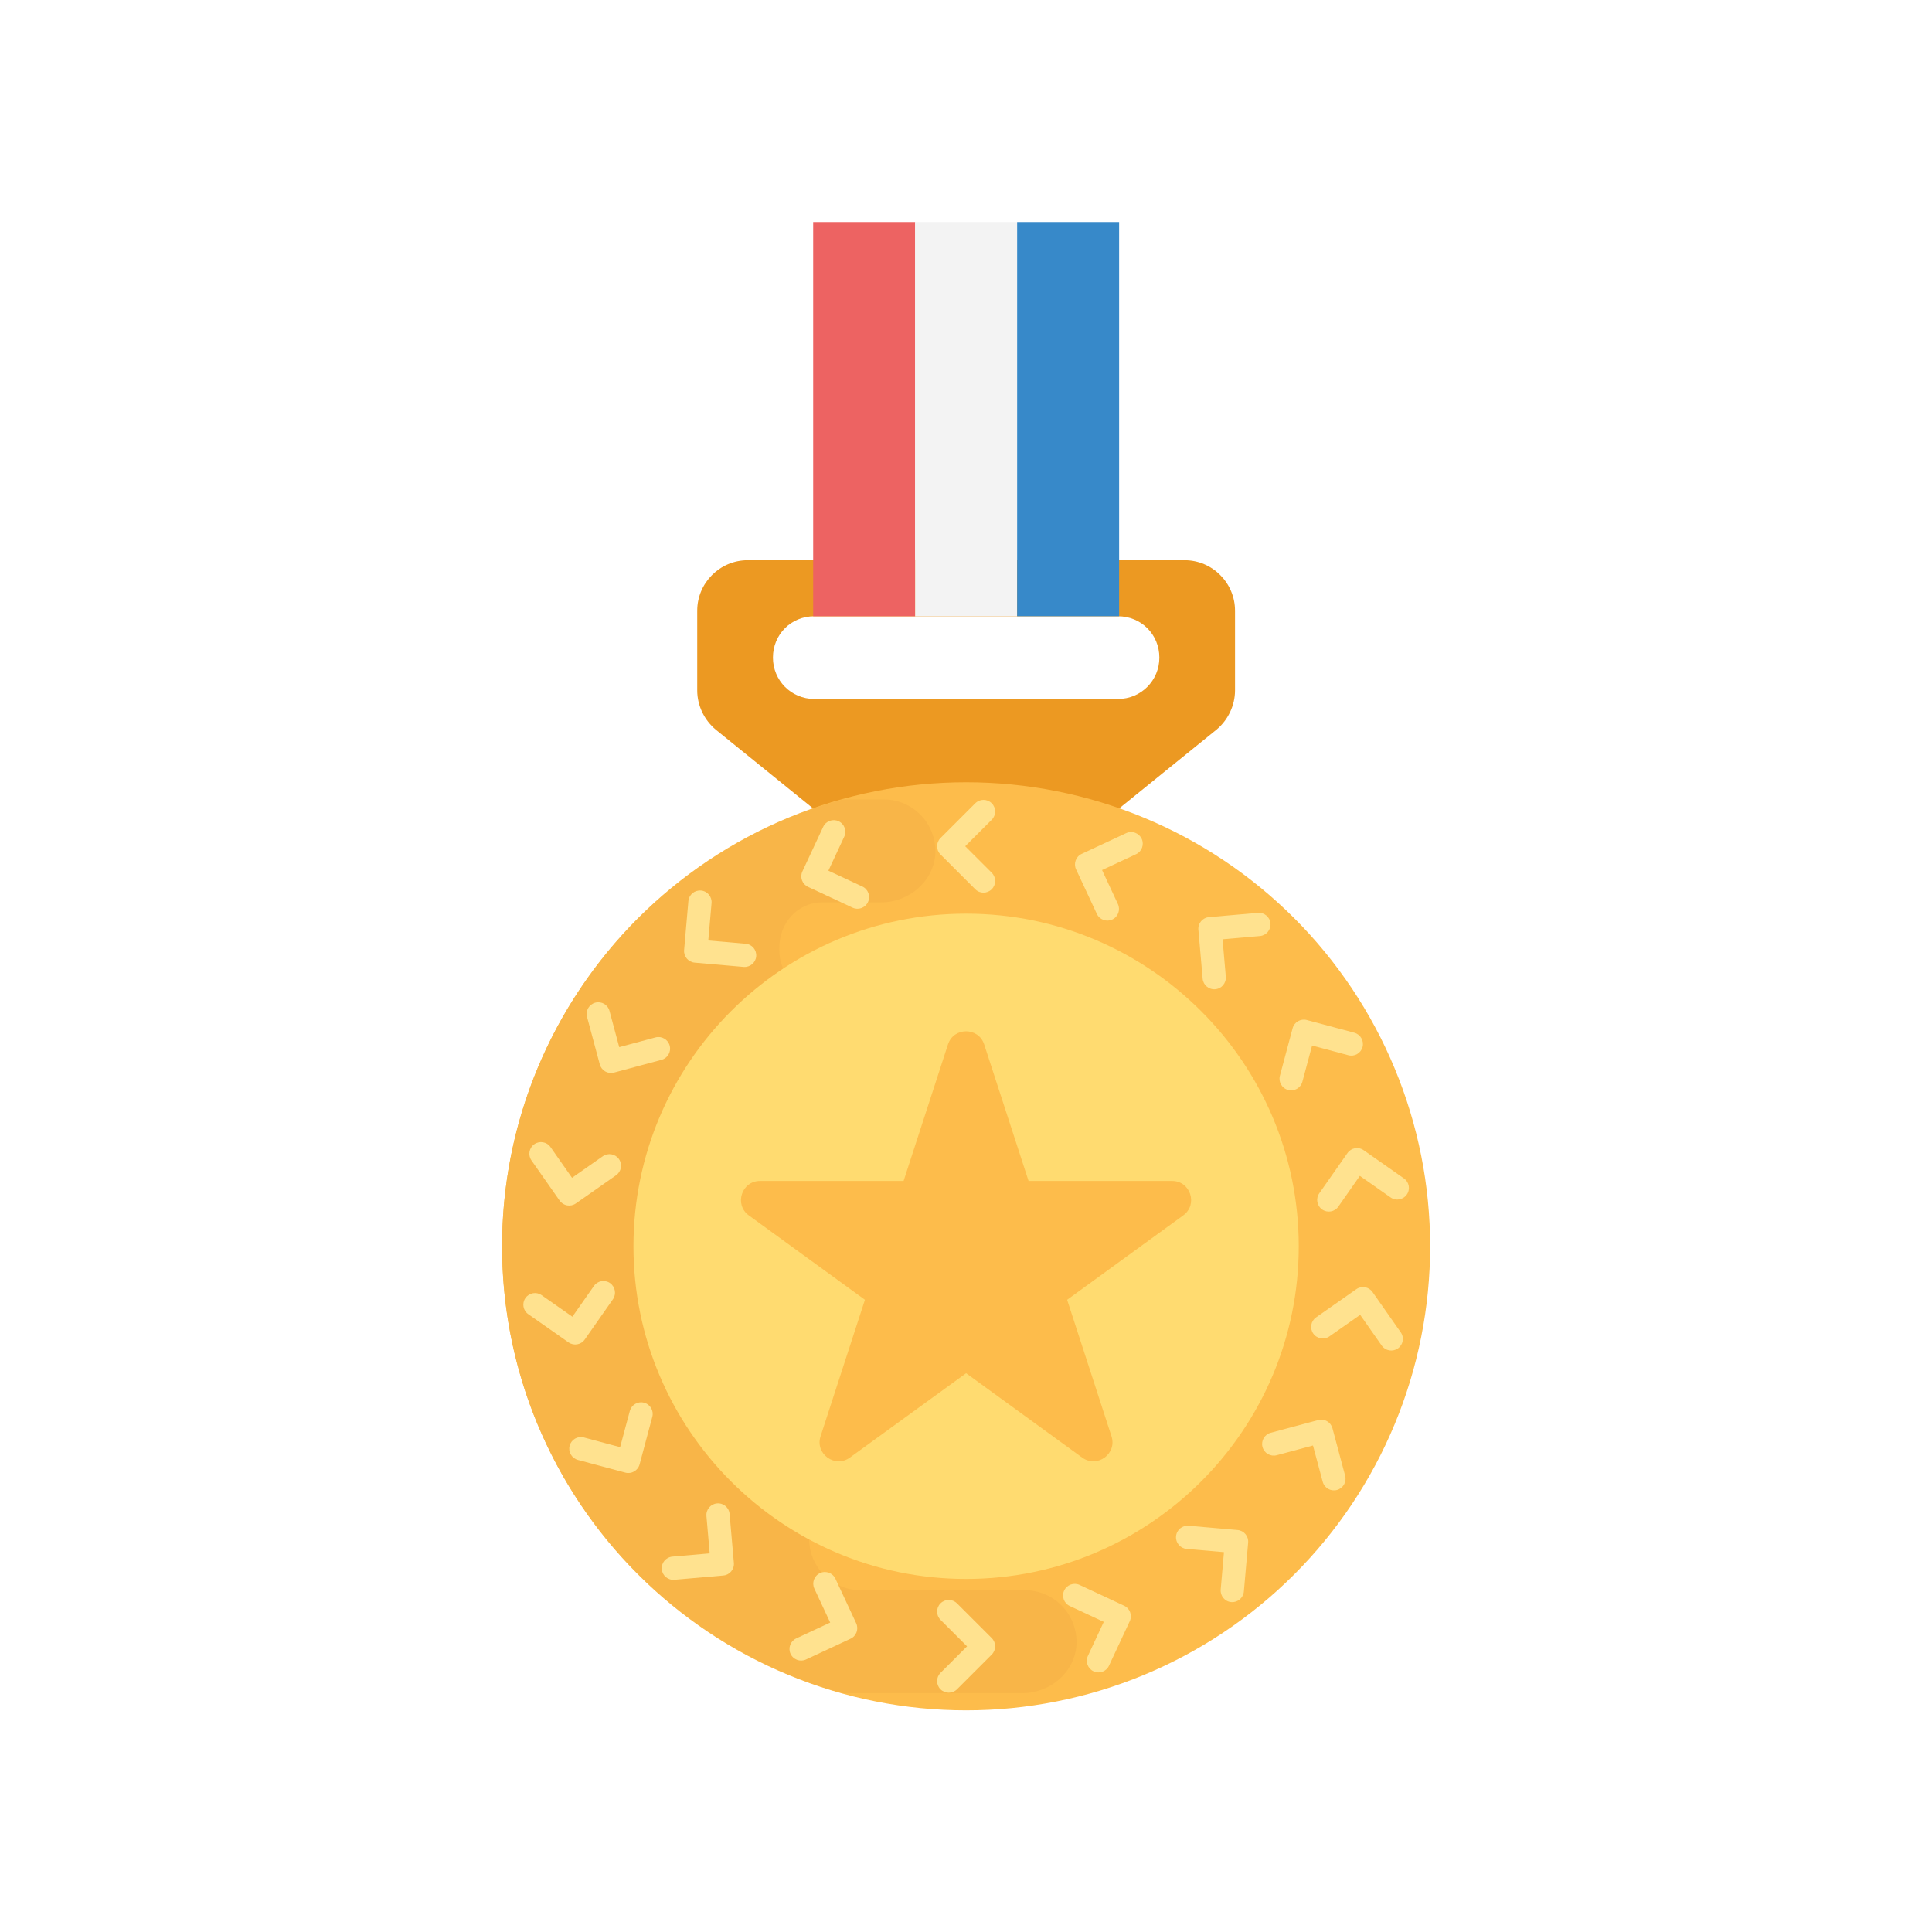
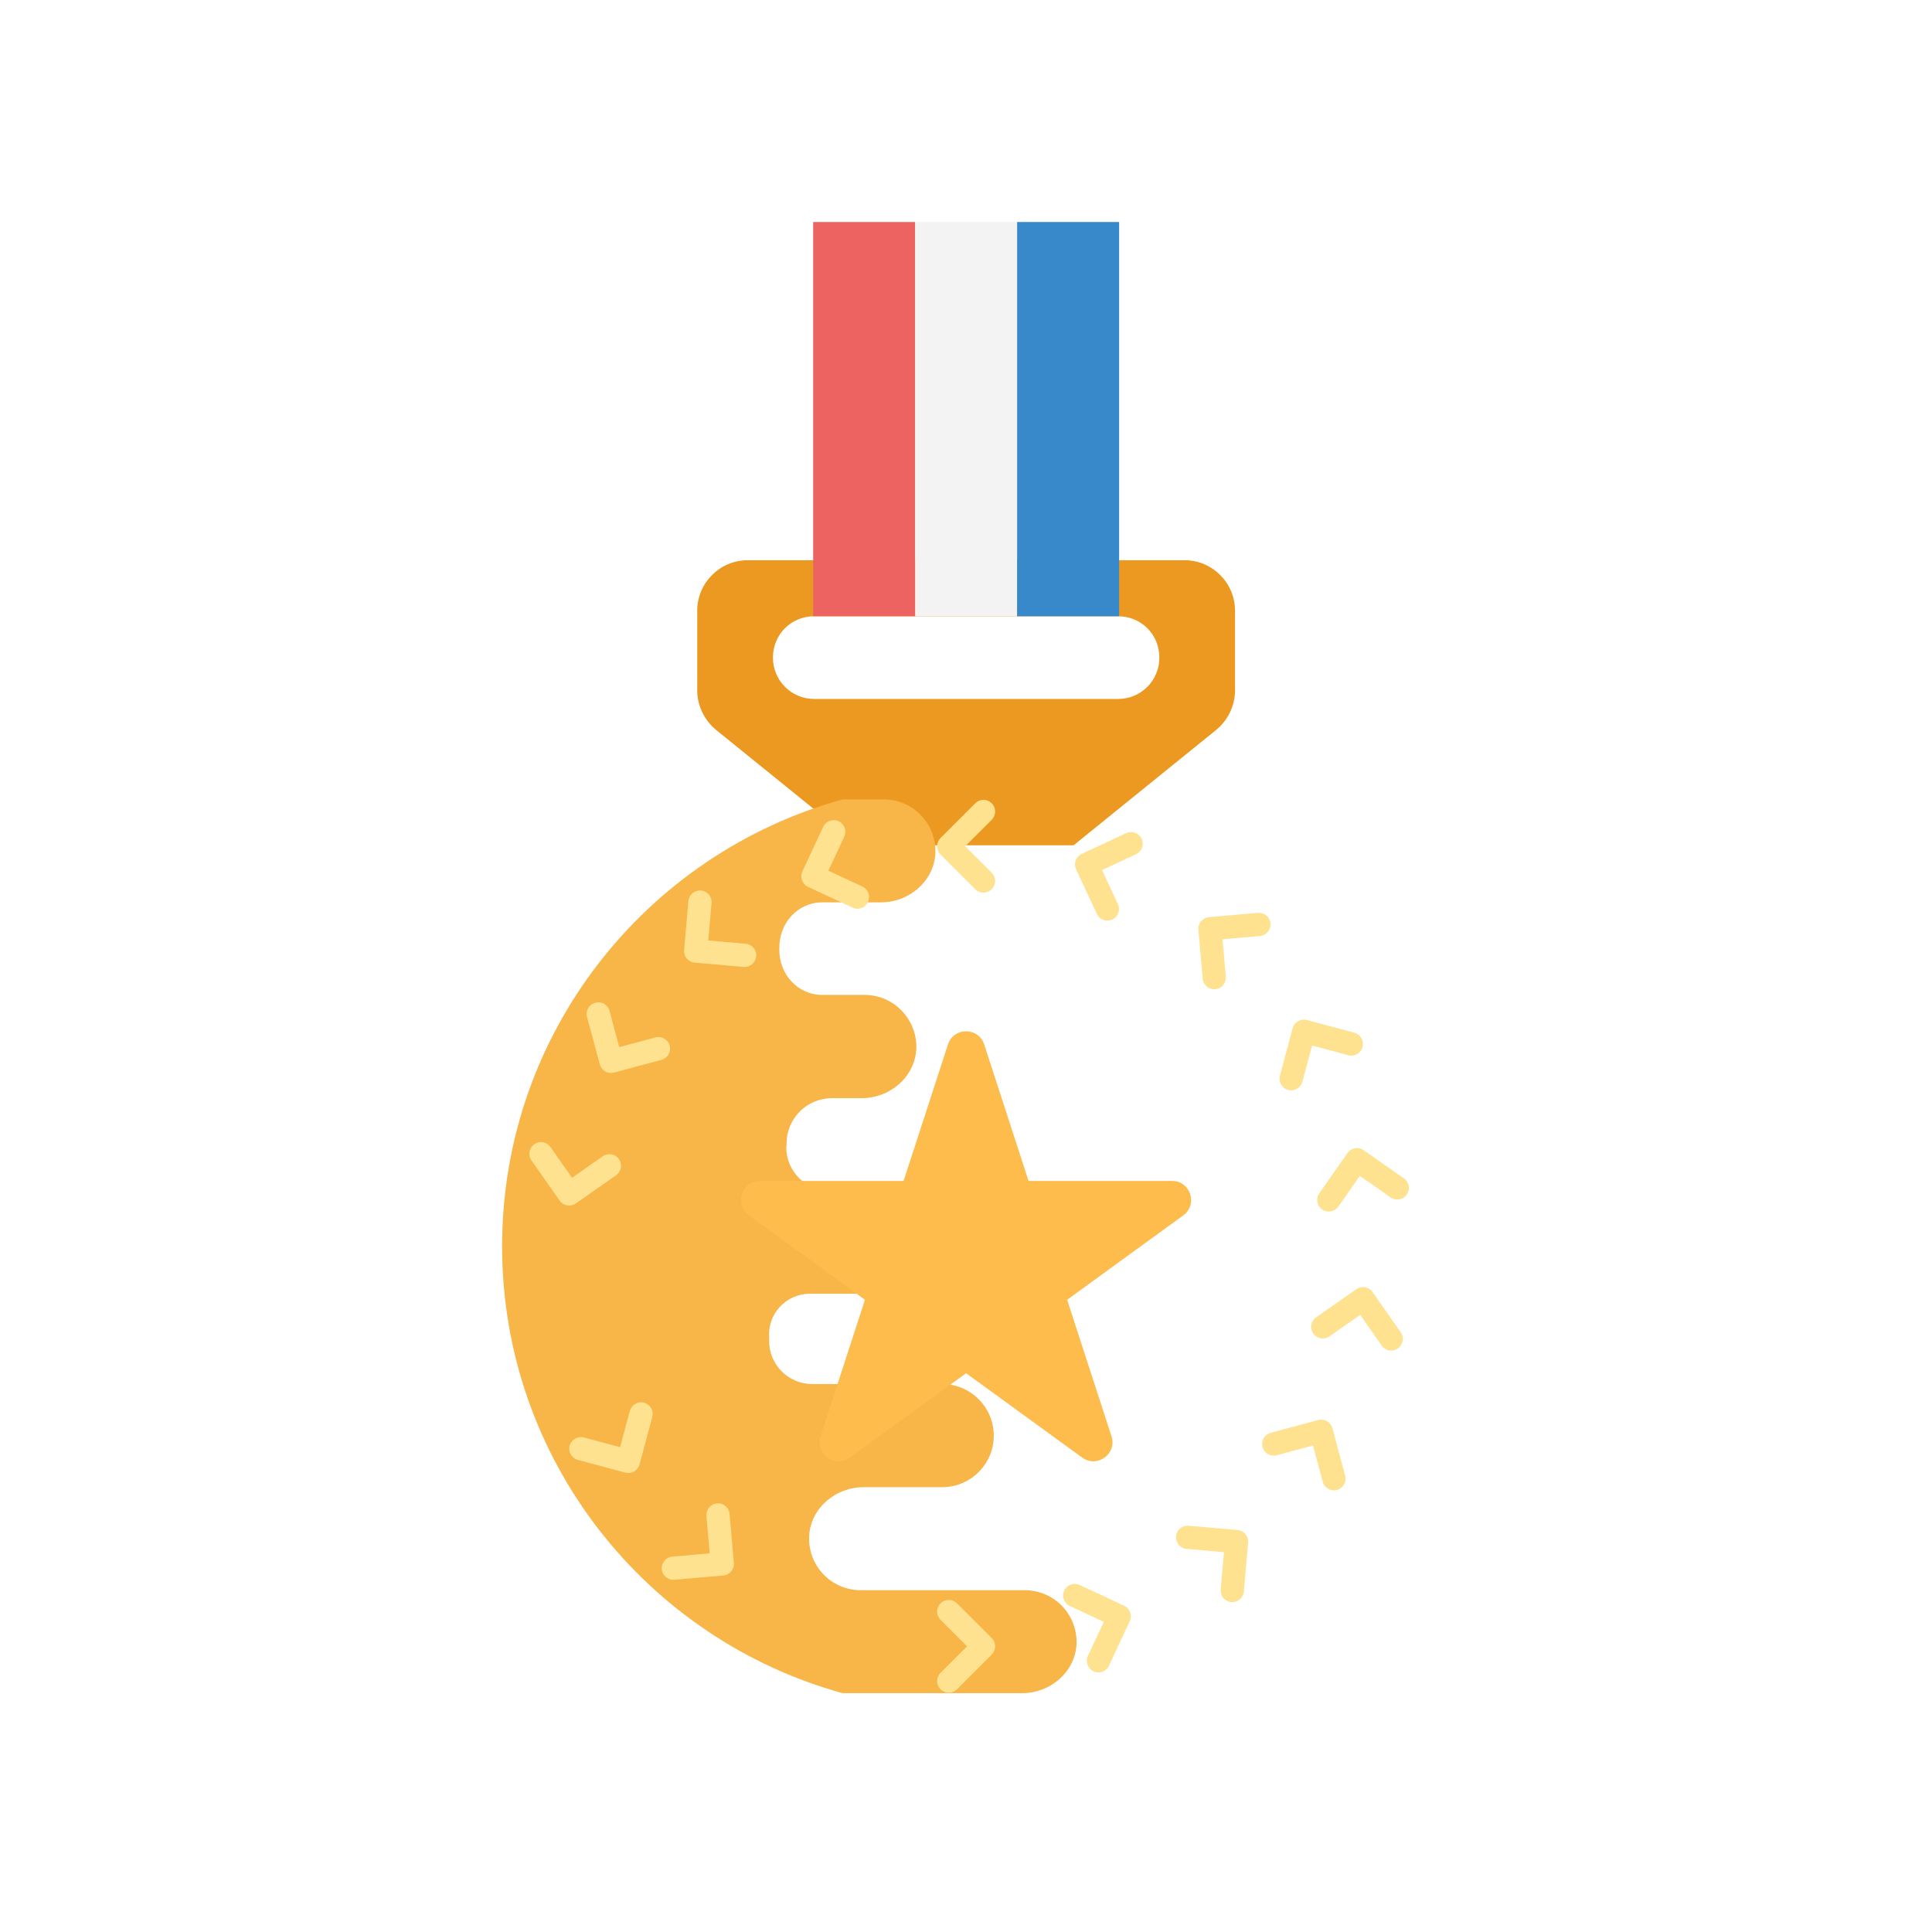
<svg xmlns="http://www.w3.org/2000/svg" width="1080" zoomAndPan="magnify" viewBox="0 0 810 810" height="1080" preserveAspectRatio="xMidYMid meet" version="1.0">
  <defs>
    <clipPath id="0008824661">
      <path d="M 210.043 327 L 600 327 L 600 717.07 L 210.043 717.07 Z M 210.043 327 " clip-rule="nonzero" />
    </clipPath>
    <clipPath id="b65db214c0">
      <path d="M 210.043 335 L 452 335 L 452 710 L 210.043 710 Z M 210.043 335 " clip-rule="nonzero" />
    </clipPath>
    <clipPath id="e6c2a642ea">
      <path d="M 340 93.07 L 384 93.07 L 384 259 L 340 259 Z M 340 93.07 " clip-rule="nonzero" />
    </clipPath>
    <clipPath id="6fe9ede0d8">
      <path d="M 383 93.07 L 427 93.07 L 427 259 L 383 259 Z M 383 93.07 " clip-rule="nonzero" />
    </clipPath>
    <clipPath id="09bbc3af37">
      <path d="M 426 93.07 L 470 93.07 L 470 259 L 426 259 Z M 426 93.07 " clip-rule="nonzero" />
    </clipPath>
  </defs>
  <rect x="-81" width="972" fill="#ffffff" y="-81" height="972" fill-opacity="1" />
  <rect x="-81" width="972" fill="#ffffff" y="-81" height="972" fill-opacity="1" />
  <path fill="#ec9922" d="M 496.652 234.875 L 313.473 234.875 C 301.828 234.875 292.312 244.391 292.312 256.031 L 292.312 289.457 C 292.312 295.793 295.277 301.934 300.133 305.953 L 360 354.391 L 450.109 354.391 L 509.973 305.953 C 514.828 301.934 517.793 295.793 517.793 289.457 L 517.793 256.031 C 517.793 244.391 508.277 234.875 496.652 234.875 Z M 468.73 293.043 L 341.395 293.043 C 331.664 293.043 324.059 285.223 324.059 275.707 C 324.059 265.977 331.664 258.371 341.395 258.371 L 468.73 258.371 C 478.461 258.371 486.066 265.996 486.066 275.707 C 486.066 285.223 478.461 293.043 468.73 293.043 Z M 468.73 293.043 " fill-opacity="1" fill-rule="nonzero" />
  <g clip-path="url(#0008824661)">
-     <path fill="#fdbc4b" d="M 599.594 522.516 C 599.594 525.699 599.516 528.883 599.359 532.062 C 599.203 535.242 598.969 538.418 598.656 541.586 C 598.348 544.754 597.957 547.914 597.488 551.062 C 597.023 554.211 596.477 557.348 595.855 560.469 C 595.234 563.594 594.539 566.699 593.766 569.789 C 592.992 572.875 592.141 575.945 591.219 578.992 C 590.293 582.035 589.293 585.059 588.223 588.059 C 587.148 591.055 586.004 594.023 584.785 596.965 C 583.566 599.906 582.277 602.816 580.914 605.695 C 579.555 608.574 578.125 611.418 576.621 614.227 C 575.121 617.035 573.551 619.801 571.914 622.535 C 570.277 625.266 568.574 627.953 566.809 630.602 C 565.039 633.25 563.203 635.852 561.309 638.406 C 559.41 640.965 557.453 643.477 555.434 645.938 C 553.414 648.398 551.336 650.809 549.195 653.168 C 547.059 655.527 544.863 657.832 542.613 660.082 C 540.359 662.332 538.055 664.527 535.695 666.668 C 533.336 668.805 530.926 670.883 528.465 672.902 C 526.004 674.922 523.496 676.883 520.938 678.777 C 518.379 680.676 515.777 682.508 513.129 684.277 C 510.484 686.047 507.793 687.75 505.062 689.387 C 502.332 691.023 499.562 692.59 496.754 694.094 C 493.945 695.594 491.102 697.023 488.223 698.387 C 485.348 699.746 482.438 701.035 479.496 702.254 C 476.555 703.473 473.582 704.617 470.586 705.691 C 467.586 706.766 464.566 707.762 461.52 708.688 C 458.473 709.613 455.402 710.461 452.316 711.234 C 449.227 712.008 446.121 712.703 443 713.324 C 439.875 713.945 436.738 714.492 433.59 714.957 C 430.441 715.426 427.281 715.816 424.113 716.129 C 420.945 716.441 417.77 716.672 414.59 716.828 C 411.41 716.984 408.227 717.062 405.043 717.062 C 401.859 717.062 398.676 716.984 395.496 716.828 C 392.316 716.672 389.141 716.441 385.973 716.129 C 382.805 715.816 379.645 715.426 376.496 714.957 C 373.348 714.492 370.211 713.945 367.09 713.324 C 363.965 712.703 360.859 712.008 357.77 711.234 C 354.684 710.461 351.613 709.613 348.566 708.688 C 345.52 707.762 342.5 706.766 339.5 705.691 C 336.504 704.617 333.531 703.473 330.59 702.254 C 327.648 701.035 324.738 699.746 321.863 698.387 C 318.984 697.023 316.141 695.594 313.332 694.094 C 310.523 692.59 307.754 691.023 305.023 689.387 C 302.293 687.75 299.602 686.047 296.957 684.277 C 294.309 682.508 291.707 680.676 289.148 678.777 C 286.59 676.883 284.082 674.922 281.621 672.902 C 279.16 670.883 276.75 668.805 274.391 666.668 C 272.031 664.527 269.727 662.332 267.473 660.082 C 265.223 657.832 263.027 655.527 260.891 653.168 C 258.75 650.809 256.672 648.398 254.652 645.938 C 252.633 643.477 250.676 640.965 248.777 638.406 C 246.883 635.852 245.047 633.25 243.281 630.602 C 241.512 627.953 239.809 625.266 238.172 622.535 C 236.535 619.805 234.965 617.035 233.465 614.227 C 231.965 611.418 230.531 608.574 229.172 605.695 C 227.809 602.816 226.52 599.906 225.301 596.965 C 224.082 594.023 222.938 591.055 221.863 588.059 C 220.793 585.059 219.793 582.035 218.867 578.988 C 217.945 575.941 217.098 572.875 216.32 569.789 C 215.547 566.699 214.852 563.594 214.23 560.469 C 213.609 557.348 213.066 554.211 212.598 551.062 C 212.129 547.914 211.742 544.754 211.43 541.586 C 211.117 538.418 210.883 535.242 210.727 532.062 C 210.57 528.883 210.492 525.699 210.492 522.516 C 210.492 519.332 210.57 516.148 210.727 512.969 C 210.883 509.789 211.117 506.617 211.43 503.445 C 211.742 500.277 212.129 497.117 212.598 493.969 C 213.066 490.82 213.609 487.684 214.23 484.562 C 214.852 481.438 215.547 478.332 216.32 475.246 C 217.098 472.156 217.945 469.09 218.867 466.043 C 219.793 462.996 220.793 459.973 221.863 456.973 C 222.938 453.977 224.082 451.008 225.301 448.066 C 226.52 445.125 227.809 442.215 229.172 439.336 C 230.531 436.457 231.965 433.613 233.465 430.805 C 234.965 428 236.535 425.23 238.172 422.496 C 239.809 419.766 241.512 417.078 243.281 414.43 C 245.047 411.781 246.883 409.18 248.777 406.625 C 250.676 404.066 252.633 401.555 254.652 399.094 C 256.672 396.633 258.75 394.223 260.891 391.863 C 263.027 389.504 265.223 387.199 267.473 384.949 C 269.727 382.699 272.031 380.504 274.391 378.363 C 276.75 376.227 279.16 374.148 281.621 372.129 C 284.082 370.109 286.59 368.148 289.148 366.254 C 291.707 364.355 294.309 362.523 296.957 360.754 C 299.602 358.984 302.293 357.281 305.023 355.645 C 307.754 354.008 310.523 352.441 313.332 350.938 C 316.141 349.438 318.984 348.008 321.863 346.645 C 324.738 345.285 327.648 343.996 330.59 342.777 C 333.531 341.559 336.504 340.414 339.5 339.34 C 342.5 338.266 345.52 337.27 348.566 336.344 C 351.613 335.422 354.684 334.57 357.77 333.797 C 360.859 333.023 363.965 332.328 367.09 331.707 C 370.211 331.086 373.348 330.539 376.496 330.074 C 379.645 329.605 382.805 329.215 385.973 328.902 C 389.141 328.594 392.316 328.359 395.496 328.203 C 398.676 328.047 401.859 327.969 405.043 327.969 C 408.227 327.969 411.41 328.047 414.59 328.203 C 417.77 328.359 420.945 328.594 424.113 328.902 C 427.281 329.215 430.441 329.605 433.59 330.074 C 436.738 330.539 439.875 331.086 443 331.707 C 446.121 332.328 449.227 333.023 452.316 333.797 C 455.402 334.57 458.473 335.422 461.52 336.344 C 464.566 337.27 467.586 338.266 470.586 339.34 C 473.582 340.414 476.555 341.559 479.496 342.777 C 482.438 343.996 485.348 345.285 488.223 346.645 C 491.102 348.008 493.945 349.438 496.754 350.938 C 499.562 352.441 502.332 354.008 505.062 355.645 C 507.793 357.281 510.484 358.984 513.129 360.754 C 515.777 362.523 518.379 364.355 520.938 366.254 C 523.496 368.148 526.004 370.109 528.465 372.129 C 530.926 374.148 533.336 376.227 535.695 378.363 C 538.055 380.504 540.359 382.699 542.613 384.949 C 544.863 387.199 547.059 389.504 549.195 391.863 C 551.336 394.223 553.414 396.633 555.434 399.094 C 557.453 401.559 559.41 404.066 561.309 406.625 C 563.203 409.18 565.039 411.781 566.809 414.43 C 568.574 417.078 570.277 419.766 571.914 422.496 C 573.551 425.23 575.121 428 576.621 430.805 C 578.125 433.613 579.555 436.457 580.914 439.336 C 582.277 442.215 583.566 445.125 584.785 448.066 C 586.004 451.008 587.148 453.977 588.223 456.973 C 589.293 459.973 590.293 462.996 591.219 466.043 C 592.141 469.09 592.992 472.156 593.766 475.246 C 594.539 478.332 595.234 481.438 595.855 484.562 C 596.477 487.684 597.023 490.82 597.488 493.969 C 597.957 497.117 598.344 500.277 598.656 503.445 C 598.969 506.617 599.203 509.789 599.359 512.969 C 599.516 516.148 599.594 519.332 599.594 522.516 Z M 599.594 522.516 " fill-opacity="1" fill-rule="nonzero" />
-   </g>
+     </g>
  <g clip-path="url(#b65db214c0)">
    <path fill="#f8b548" d="M 326.75 397.465 C 326.613 387.051 334.375 378.316 344.789 378.316 L 369.398 378.316 C 381.059 378.316 391.453 369.578 392.152 357.918 C 392.699 345.438 382.852 335.164 370.508 335.164 L 353.25 335.164 C 271 357.859 210.512 433.031 210.512 522.516 C 210.512 612 271 687.172 353.25 709.867 L 428.578 709.867 C 440.242 709.867 450.633 701.133 451.336 689.473 C 451.883 676.992 442.035 666.715 429.691 666.715 L 360.816 666.695 C 348.512 666.695 338.605 656.402 339.25 643.941 C 339.855 632.262 350.344 623.504 362.027 623.504 L 395.625 623.504 C 407.266 623.172 416.645 613.637 416.645 601.918 C 416.645 589.984 406.934 580.273 395 580.273 L 340.52 580.273 C 330.535 580.273 322.344 572.086 322.48 562.102 L 322.48 560.578 C 321.777 550.73 329.695 542.406 339.543 542.406 L 392.211 542.406 C 404.008 542.406 414.402 533.668 415.105 522.008 C 415.652 509.527 405.805 499.254 393.461 499.254 L 347.832 499.254 C 337.848 499.254 329.656 491.062 329.656 481.078 L 329.793 479.832 L 329.793 479.559 C 329.656 469.008 338.254 460.41 348.805 460.41 L 361.266 460.41 C 373.062 460.41 383.457 451.672 384.16 439.875 C 384.703 427.531 374.855 417.121 362.516 417.121 L 344.77 417.121 C 334.355 417.121 326.594 408.383 326.73 397.973 C 326.73 397.836 326.73 397.836 326.73 397.699 C 326.75 397.602 326.75 397.602 326.75 397.465 Z M 326.75 397.465 " fill-opacity="1" fill-rule="nonzero" />
  </g>
-   <path fill="#ffdb70" d="M 405.043 661.977 C 328.156 661.977 265.578 599.422 265.578 522.516 C 265.578 445.609 328.137 383.055 405.043 383.055 C 481.949 383.055 544.508 445.609 544.508 522.516 C 544.508 599.422 481.934 661.977 405.043 661.977 Z M 405.043 661.977 " fill-opacity="1" fill-rule="nonzero" />
  <path fill="#fdbc4b" d="M 491.41 495.117 L 431.23 495.117 L 412.629 437.887 C 410.23 430.535 399.836 430.535 397.438 437.887 L 378.836 495.117 L 318.656 495.117 C 310.918 495.117 307.699 505.023 313.957 509.566 L 362.629 544.941 L 344.027 602.172 C 341.629 609.523 350.055 615.645 356.312 611.102 L 405.043 575.73 L 453.715 611.102 C 459.977 615.645 468.398 609.523 466 602.172 L 447.398 544.941 L 496.07 509.566 C 502.348 505.023 499.129 495.117 491.41 495.117 Z M 491.41 495.117 " fill-opacity="1" fill-rule="nonzero" />
  <g clip-path="url(#e6c2a642ea)">
    <path fill="#ed6362" d="M 340.926 93.074 L 383.691 93.074 L 383.691 258.352 L 340.926 258.352 Z M 340.926 93.074 " fill-opacity="1" fill-rule="nonzero" />
  </g>
  <g clip-path="url(#6fe9ede0d8)">
    <path fill="#f3f3f3" d="M 383.672 93.074 L 426.434 93.074 L 426.434 258.352 L 383.672 258.352 Z M 383.672 93.074 " fill-opacity="1" fill-rule="nonzero" />
  </g>
  <g clip-path="url(#09bbc3af37)">
    <path fill="#3789c9" d="M 426.434 93.074 L 469.199 93.074 L 469.199 258.352 L 426.434 258.352 Z M 426.434 93.074 " fill-opacity="1" fill-rule="nonzero" />
  </g>
  <path fill="#ffe28f" d="M 408.883 372.816 L 394.316 358.25 C 392.406 356.34 392.406 353.258 394.316 351.348 L 408.883 336.781 C 410.797 334.871 413.875 334.871 415.789 336.781 C 417.699 338.691 417.699 341.773 415.789 343.684 L 404.672 354.797 L 415.789 365.914 C 417.699 367.824 417.699 370.906 415.789 372.816 C 413.875 374.727 410.777 374.727 408.883 372.816 Z M 408.883 372.816 " fill-opacity="1" fill-rule="nonzero" />
  <path fill="#ffe28f" d="M 394.316 708.25 C 392.406 706.34 392.406 703.258 394.316 701.348 L 405.434 690.234 L 394.316 679.117 C 392.406 677.207 392.406 674.125 394.316 672.215 C 396.23 670.305 399.309 670.305 401.223 672.215 L 415.789 686.781 C 417.699 688.691 417.699 691.773 415.789 693.684 L 401.223 708.25 C 399.309 710.141 396.211 710.141 394.316 708.25 Z M 394.316 708.25 " fill-opacity="1" fill-rule="nonzero" />
  <path fill="#ffe28f" d="M 357.445 380.539 L 338.762 371.82 C 336.324 370.691 335.273 367.785 336.402 365.348 L 345.121 346.668 C 346.25 344.23 349.156 343.176 351.594 344.309 C 354.031 345.438 355.086 348.344 353.953 350.781 L 347.305 365.035 L 361.559 371.684 C 363.996 372.816 365.047 375.723 363.918 378.16 C 362.785 380.617 359.883 381.688 357.445 380.539 Z M 357.445 380.539 " fill-opacity="1" fill-rule="nonzero" />
  <path fill="#ffe28f" d="M 458.473 700.703 C 456.035 699.574 454.984 696.668 456.113 694.23 L 462.762 679.977 L 448.508 673.328 C 446.07 672.195 445.02 669.289 446.148 666.852 C 447.281 664.414 450.188 663.363 452.625 664.492 L 471.305 673.211 C 473.742 674.34 474.793 677.246 473.664 679.684 L 464.945 698.363 C 463.816 700.801 460.93 701.855 458.473 700.703 Z M 458.473 700.703 " fill-opacity="1" fill-rule="nonzero" />
  <path fill="#ffe28f" d="M 311.754 405.383 L 291.242 403.586 C 288.551 403.352 286.582 400.992 286.816 398.301 L 288.609 377.789 C 288.844 375.098 291.203 373.129 293.895 373.363 C 296.586 373.598 298.555 375.957 298.32 378.648 L 296.953 394.305 L 312.613 395.672 C 315.305 395.902 317.273 398.262 317.039 400.953 C 316.805 403.625 314.445 405.613 311.754 405.383 Z M 311.754 405.383 " fill-opacity="1" fill-rule="nonzero" />
  <path fill="#ffe28f" d="M 516.211 671.688 C 513.523 671.453 511.551 669.094 511.785 666.402 L 513.152 650.746 L 497.492 649.383 C 494.801 649.148 492.832 646.789 493.066 644.098 C 493.301 641.406 495.66 639.438 498.352 639.672 L 518.863 641.465 C 521.555 641.699 523.523 644.059 523.293 646.75 L 521.496 667.262 C 521.242 669.934 518.883 671.922 516.211 671.688 Z M 516.211 671.688 " fill-opacity="1" fill-rule="nonzero" />
  <path fill="#ffe28f" d="M 277.316 444.34 L 257.43 449.684 C 254.836 450.387 252.164 448.848 251.461 446.234 L 246.117 426.344 C 245.418 423.75 246.957 421.078 249.57 420.375 C 252.164 419.676 254.836 421.215 255.535 423.828 L 259.613 439.02 L 274.801 434.941 C 277.395 434.242 280.066 435.781 280.77 438.395 C 281.473 440.988 279.93 443.66 277.316 444.34 Z M 277.316 444.34 " fill-opacity="1" fill-rule="nonzero" />
  <path fill="#ffe28f" d="M 560.516 624.676 C 557.922 625.375 555.25 623.836 554.551 621.223 L 550.473 606.031 L 535.285 610.109 C 532.691 610.809 530.02 609.27 529.316 606.656 C 528.613 604.062 530.156 601.391 532.77 600.691 L 552.676 595.367 C 555.27 594.664 557.941 596.207 558.645 598.816 L 563.969 618.727 C 564.672 621.301 563.129 623.973 560.516 624.676 Z M 560.516 624.676 " fill-opacity="1" fill-rule="nonzero" />
  <path fill="#ffe28f" d="M 258.285 492.738 L 241.418 504.555 C 239.215 506.098 236.172 505.57 234.633 503.367 L 222.816 486.5 C 221.273 484.297 221.801 481.254 224.004 479.715 C 226.207 478.172 229.25 478.699 230.793 480.902 L 239.82 493.793 L 252.711 484.766 C 254.914 483.223 257.953 483.75 259.496 485.953 C 261.035 488.156 260.488 491.199 258.285 492.738 Z M 258.285 492.738 " fill-opacity="1" fill-rule="nonzero" />
  <path fill="#ffe28f" d="M 586.082 565.336 C 583.879 566.879 580.836 566.352 579.297 564.148 L 570.266 551.258 L 557.379 560.285 C 555.172 561.828 552.133 561.301 550.59 559.098 C 549.051 556.895 549.578 553.852 551.781 552.312 L 568.648 540.496 C 570.852 538.953 573.895 539.48 575.434 541.684 L 587.25 558.551 C 588.832 560.754 588.285 563.797 586.082 565.336 Z M 586.082 565.336 " fill-opacity="1" fill-rule="nonzero" />
-   <path fill="#ffe28f" d="M 256.961 544.746 L 245.145 561.613 C 243.602 563.816 240.562 564.363 238.355 562.801 L 221.488 550.984 C 219.285 549.445 218.738 546.402 220.301 544.199 C 221.859 541.996 224.883 541.449 227.086 543.012 L 239.977 552.039 L 249.004 539.148 C 250.543 536.945 253.586 536.398 255.789 537.961 C 257.953 539.5 258.5 542.523 256.961 544.746 Z M 256.961 544.746 " fill-opacity="1" fill-rule="nonzero" />
  <path fill="#ffe28f" d="M 589.805 500.832 C 588.266 503.035 585.223 503.582 583.02 502.023 L 570.129 492.992 L 561.102 505.883 C 559.562 508.086 556.52 508.633 554.316 507.07 C 552.113 505.531 551.566 502.488 553.125 500.285 L 564.941 483.418 C 566.484 481.215 569.527 480.668 571.73 482.23 L 588.598 494.047 C 590.82 495.586 591.367 498.629 589.805 500.832 Z M 589.805 500.832 " fill-opacity="1" fill-rule="nonzero" />
  <path fill="#ffe28f" d="M 273.477 594.039 L 268.152 613.949 C 267.449 616.543 264.781 618.102 262.188 617.402 L 242.277 612.078 C 239.684 611.375 238.125 608.703 238.824 606.109 C 239.527 603.516 242.199 601.957 244.793 602.66 L 259.984 606.734 L 264.059 591.543 C 264.762 588.953 267.434 587.391 270.023 588.094 C 272.637 588.777 274.18 591.445 273.477 594.039 Z M 273.477 594.039 " fill-opacity="1" fill-rule="nonzero" />
  <path fill="#ffe28f" d="M 571.262 438.961 C 570.559 441.555 567.887 443.113 565.293 442.41 L 550.105 438.336 L 546.027 453.527 C 545.328 456.121 542.656 457.68 540.062 456.977 C 537.469 456.273 535.906 453.605 536.609 451.012 L 541.934 431.102 C 542.637 428.508 545.309 426.949 547.898 427.648 L 567.809 432.973 C 570.402 433.676 571.945 436.348 571.262 438.961 Z M 571.262 438.961 " fill-opacity="1" fill-rule="nonzero" />
  <path fill="#ffe28f" d="M 305.887 634.738 L 307.68 655.25 C 307.914 657.941 305.926 660.301 303.254 660.535 L 282.738 662.328 C 280.047 662.562 277.688 660.574 277.453 657.902 C 277.219 655.211 279.211 652.852 281.883 652.617 L 297.539 651.254 L 296.176 635.594 C 295.941 632.902 297.93 630.543 300.602 630.309 C 303.293 630.059 305.652 632.047 305.887 634.738 Z M 305.887 634.738 " fill-opacity="1" fill-rule="nonzero" />
  <path fill="#ffe28f" d="M 532.652 387.148 C 532.887 389.84 530.895 392.199 528.227 392.434 L 512.566 393.797 L 513.93 409.457 C 514.164 412.148 512.176 414.508 509.504 414.742 C 506.832 414.977 504.453 412.984 504.219 410.316 L 502.426 389.801 C 502.191 387.109 504.18 384.75 506.852 384.516 L 527.367 382.723 C 530.059 382.488 532.418 384.457 532.652 387.148 Z M 532.652 387.148 " fill-opacity="1" fill-rule="nonzero" />
-   <path fill="#ffe28f" d="M 350.25 661.879 L 358.965 680.562 C 360.094 683 359.043 685.902 356.605 687.035 L 337.926 695.75 C 335.488 696.883 332.582 695.828 331.449 693.391 C 330.32 690.953 331.371 688.047 333.809 686.918 L 348.062 680.27 L 341.414 666.016 C 340.285 663.578 341.336 660.672 343.773 659.539 C 346.191 658.371 349.098 659.441 350.25 661.879 Z M 350.25 661.879 " fill-opacity="1" fill-rule="nonzero" />
  <path fill="#ffe28f" d="M 478.656 351.66 C 479.785 354.098 478.734 357.004 476.297 358.133 L 462.043 364.781 L 468.691 379.035 C 469.82 381.473 468.77 384.379 466.332 385.512 C 463.895 386.641 460.988 385.59 459.859 383.152 L 451.141 364.469 C 450.012 362.031 451.062 359.129 453.5 357.996 L 472.18 349.281 C 474.621 348.168 477.504 349.223 478.656 351.66 Z M 478.656 351.66 " fill-opacity="1" fill-rule="nonzero" />
</svg>